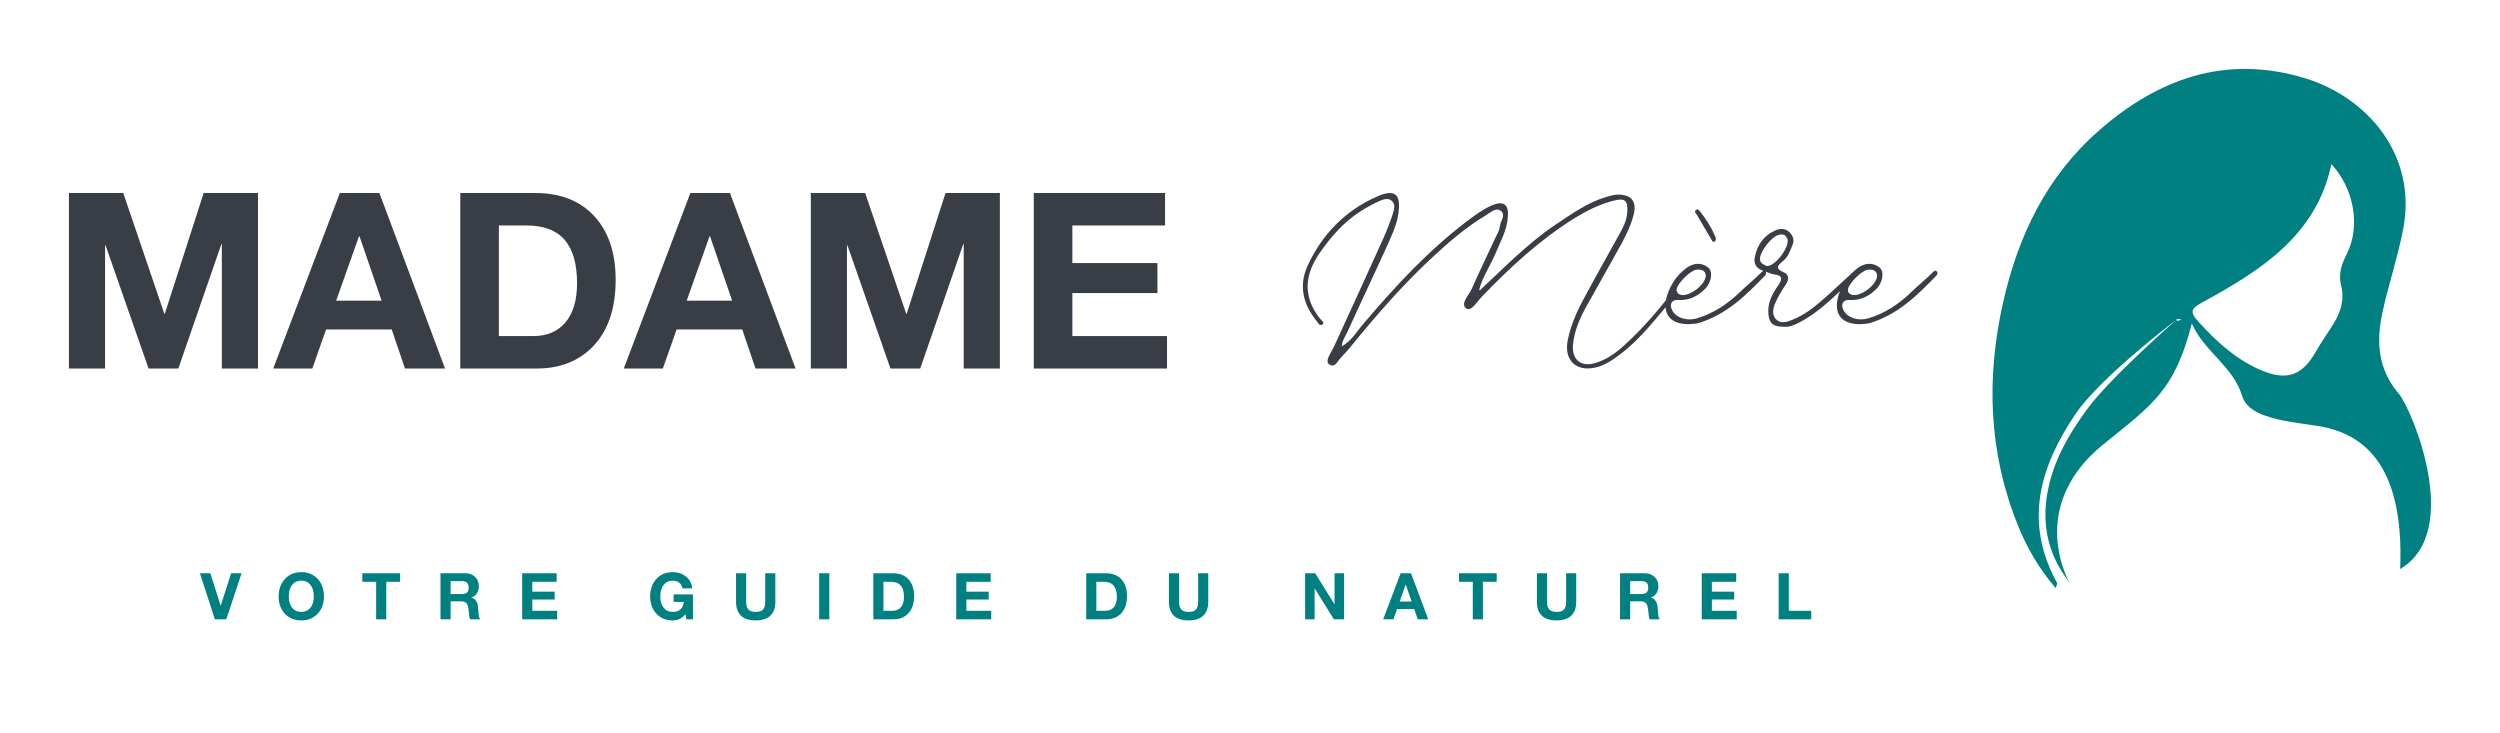
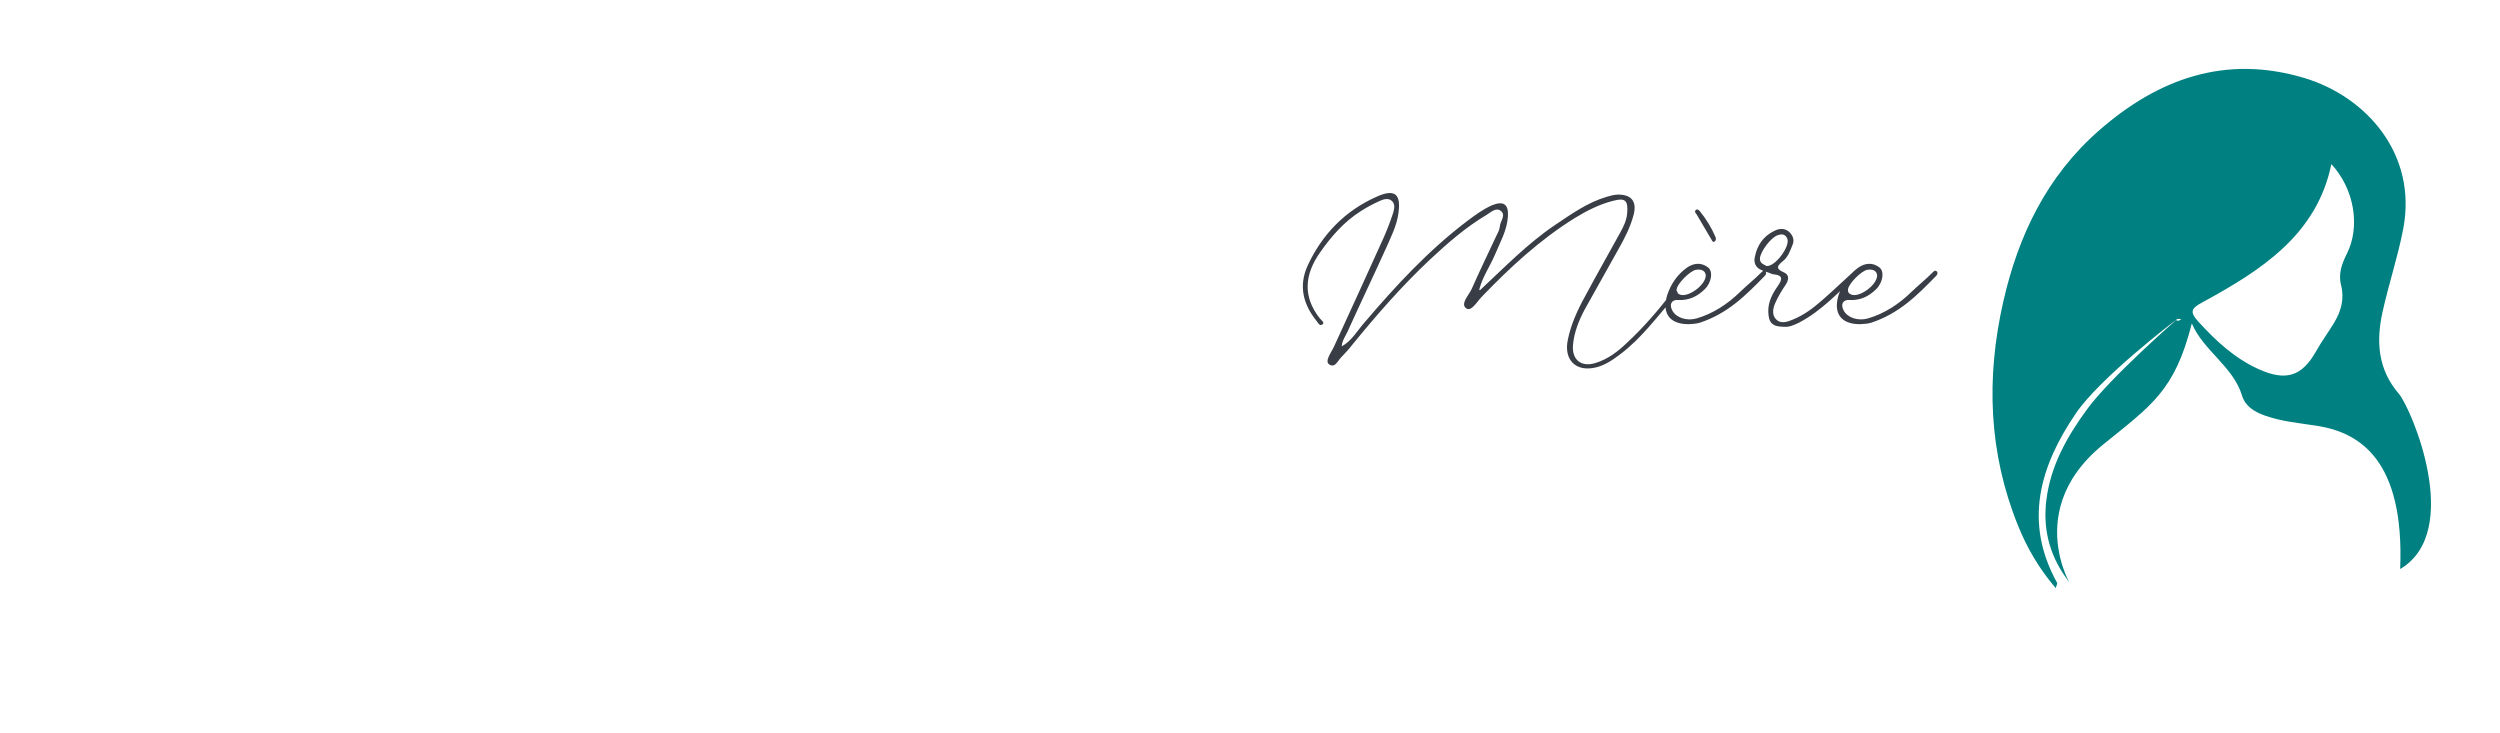
<svg xmlns="http://www.w3.org/2000/svg" version="1.1" width="3175.107" height="931.321" viewBox="0 -96.309 3175.107 931.321">
  <g transform="scale(8.755) translate(10, 10)">
    <defs id="SvgjsDefs1587" />
    <g id="SvgjsG1588" featureKey="JQyOZB-0" transform="matrix(-0.837,0,0,0.837,353.146,-15.188)" fill="#008080">
-       <path fill="#008080" d="M86.658,45.294c-2.596-11.405-7.506-21.703-16.644-29.677C59.895,6.787,48.228,2.422,34.426,6.596  C23.687,9.844,14.885,19.818,17.349,32.71c0.932,4.878,2.542,9.635,3.604,14.495c1.098,5.03,0.812,9.853-2.863,14.126  c-2.105,2.447-11.245,23.819-0.21,30.348c-0.77-18.918,7.032-23.655,14.369-24.814c3.087-0.488,6.223-0.744,9.189-1.824  c1.779-0.648,3.298-1.613,3.832-3.38c1.545-5.111,6.696-7.788,8.719-12.551c2.982,11.79,7.063,14.224,15.394,21.012  c15.322,12.482,3.194,27.591,6.438,23.033c2.864-4.026,3.986-8.487,3.386-13.398c-0.729-5.959-3.563-10.99-7.071-15.785  c-4.001-5.469-15.414-15.441-15.415-15.443c-0.343,0.244-0.624,0.057-0.891-0.139c-0.02-0.015,0.722-0.182,0.891,0.139  c0.004-0.003,0.007-0.002,0.011-0.005c-0.002,0.005-0.001,0.009-0.002,0.014c0.45,0.297,13.162,10.026,17.341,16.155  c6.288,9.22,9.093,18.902,3.26,29.398c-0.059,0.107,0.077,0.314,0.248,0.909c2.918-3.421,4.979-6.993,6.529-10.824  C89.238,71.478,89.662,58.492,86.658,45.294z M52.865,48.795c-3.021,3.313-6.23,6.32-10.432,8.229  c-4.773,2.168-7.544,1.262-10.008-3.14c-0.936-1.671-2.095-3.226-3.086-4.87c-1.214-2.015-1.825-4.165-1.223-6.496  c0.507-1.967-0.095-3.688-0.988-5.46c-2.406-4.773-1.276-11.291,2.677-15.563c2.506,12.21,12.09,18.375,22.302,23.931  C54.017,46.465,54.481,47.021,52.865,48.795z" />
+       <path fill="#008080" d="M86.658,45.294c-2.596-11.405-7.506-21.703-16.644-29.677C59.895,6.787,48.228,2.422,34.426,6.596  C23.687,9.844,14.885,19.818,17.349,32.71c0.932,4.878,2.542,9.635,3.604,14.495c1.098,5.03,0.812,9.853-2.863,14.126  c-2.105,2.447-11.245,23.819-0.21,30.348c-0.77-18.918,7.032-23.655,14.369-24.814c3.087-0.488,6.223-0.744,9.189-1.824  c1.779-0.648,3.298-1.613,3.832-3.38c1.545-5.111,6.696-7.788,8.719-12.551c2.982,11.79,7.063,14.224,15.394,21.012  c15.322,12.482,3.194,27.591,6.438,23.033c2.864-4.026,3.986-8.487,3.386-13.398c-0.729-5.959-3.563-10.99-7.071-15.785  c-4.001-5.469-15.414-15.441-15.415-15.443c-0.343,0.244-0.624,0.057-0.891-0.139c-0.02-0.015,0.722-0.182,0.891,0.139  c0.004-0.003,0.007-0.002,0.011-0.005c0.45,0.297,13.162,10.026,17.341,16.155  c6.288,9.22,9.093,18.902,3.26,29.398c-0.059,0.107,0.077,0.314,0.248,0.909c2.918-3.421,4.979-6.993,6.529-10.824  C89.238,71.478,89.662,58.492,86.658,45.294z M52.865,48.795c-3.021,3.313-6.23,6.32-10.432,8.229  c-4.773,2.168-7.544,1.262-10.008-3.14c-0.936-1.671-2.095-3.226-3.086-4.87c-1.214-2.015-1.825-4.165-1.223-6.496  c0.507-1.967-0.095-3.688-0.988-5.46c-2.406-4.773-1.276-11.291,2.677-15.563c2.506,12.21,12.09,18.375,22.302,23.931  C54.017,46.465,54.481,47.021,52.865,48.795z" />
    </g>
    <g id="SvgjsG1589" featureKey="m0CQaI-0" transform="matrix(0.468,0,0,0.468,19.075,59.482)" fill="#008080">
-       <path d="M3.08 5.72 l3.18 10.04 l0.04 0 l3.22 -10.04 l3.24 0 l-4.74 14.28 l-3.54 0 l-4.64 -14.28 l3.24 0 z M31.264 5.38 c2.107 0 3.803 0.7 5.09 2.1 s1.93 3.213 1.93 5.44 c0 2.173 -0.647 3.953 -1.94 5.34 s-2.987 2.08 -5.08 2.08 c-2.107 0 -3.803 -0.693 -5.09 -2.08 s-1.93 -3.167 -1.93 -5.34 c0 -2.213 0.647 -4.023 1.94 -5.43 s2.987 -2.11 5.08 -2.11 z M27.384 12.92 c0 1.44 0.34 2.597 1.02 3.47 s1.633 1.31 2.86 1.31 c1.2 0 2.147 -0.43 2.84 -1.29 s1.04 -2.023 1.04 -3.49 c0 -1.533 -0.343 -2.733 -1.03 -3.6 s-1.643 -1.3 -2.87 -1.3 c-1.2 0 -2.143 0.433 -2.83 1.3 s-1.03 2.067 -1.03 3.6 z M61.888 5.72 l0 2.64 l-4.28 0 l0 11.64 l-3.14 0 l0 -11.64 l-4.28 0 l0 -2.64 l11.7 0 z M82.112 5.72 c1.2 0 2.197 0.37 2.99 1.11 s1.19 1.683 1.19 2.83 c0 1.787 -0.753 2.98 -2.26 3.58 l0 0.04 c0.507 0.147 0.903 0.39 1.19 0.73 s0.503 0.737 0.65 1.19 s0.24 1.18 0.28 2.18 c0.053 1.307 0.24 2.18 0.56 2.62 l-3.14 0 c-0.173 -0.44 -0.307 -1.267 -0.4 -2.48 c-0.107 -1.28 -0.34 -2.117 -0.7 -2.51 s-0.947 -0.59 -1.76 -0.59 l-3.16 0 l0 5.58 l-3.14 0 l0 -14.28 l7.7 0 z M81.012 12.18 c0.667 0 1.19 -0.15 1.57 -0.45 s0.57 -0.83 0.57 -1.59 c0 -0.72 -0.187 -1.23 -0.56 -1.53 s-0.907 -0.45 -1.6 -0.45 l-3.44 0 l0 4.02 l3.46 0 z M110.416 5.72 l0 2.64 l-7.54 0 l0 3.06 l6.92 0 l0 2.44 l-6.92 0 l0 3.5 l7.7 0 l0 2.64 l-10.84 0 l0 -14.28 l10.68 0 z M146.424 5.38 c1.627 0 3.007 0.473 4.14 1.42 s1.76 2.153 1.88 3.62 l-3 0 c-0.187 -0.8 -0.547 -1.4 -1.08 -1.8 s-1.18 -0.6 -1.94 -0.6 c-1.227 0 -2.18 0.443 -2.86 1.33 s-1.02 2.077 -1.02 3.57 c0 1.467 0.347 2.63 1.04 3.49 s1.64 1.29 2.84 1.29 c2.053 0 3.187 -1.027 3.4 -3.08 l-3.16 0 l0 -2.34 l6 0 l0 7.72 l-2 0 l-0.32 -1.62 c-1 1.307 -2.307 1.96 -3.92 1.96 c-2.107 0 -3.803 -0.693 -5.09 -2.08 s-1.93 -3.167 -1.93 -5.34 c0 -2.213 0.64 -4.023 1.92 -5.43 s2.98 -2.11 5.1 -2.11 z M169.168 5.72 l-0 8.94 c0 1.053 0.237 1.823 0.71 2.31 s1.217 0.73 2.23 0.73 c1.093 0 1.86 -0.243 2.3 -0.73 s0.66 -1.257 0.66 -2.31 l0 -8.94 l3.14 0 l0 8.94 c0 1.787 -0.51 3.18 -1.53 4.18 s-2.543 1.5 -4.57 1.5 c-2.067 0 -3.597 -0.5 -4.59 -1.5 s-1.49 -2.393 -1.49 -4.18 l0 -8.94 l3.14 0 z M194.932 5.72 l0 14.28 l-3.14 0 l0 -14.28 l3.14 0 z M214.696 5.72 c2.027 0 3.62 0.627 4.78 1.88 s1.74 2.98 1.74 5.18 c0 2.28 -0.583 4.053 -1.75 5.32 s-2.73 1.9 -4.69 1.9 l-6.2 0 l0 -14.28 l6.12 0 z M214.496 17.36 c1.133 0 2.013 -0.373 2.64 -1.12 s0.94 -1.807 0.94 -3.18 c0 -1.573 -0.337 -2.75 -1.01 -3.53 s-1.71 -1.17 -3.11 -1.17 l-2.24 0 l0 9 l2.78 0 z M244.96 5.72 l0 2.64 l-7.54 0 l0 3.06 l6.92 0 l0 2.44 l-6.92 0 l0 3.5 l7.7 0 l0 2.64 l-10.84 0 l0 -14.28 l10.68 0 z M280.688 5.72 c2.027 0 3.62 0.627 4.78 1.88 s1.74 2.98 1.74 5.18 c0 2.28 -0.583 4.053 -1.75 5.32 s-2.73 1.9 -4.69 1.9 l-6.2 0 l0 -14.28 l6.12 0 z M280.488 17.36 c1.133 0 2.013 -0.373 2.64 -1.12 s0.94 -1.807 0.94 -3.18 c0 -1.573 -0.337 -2.75 -1.01 -3.53 s-1.71 -1.17 -3.11 -1.17 l-2.24 0 l0 9 l2.78 0 z M303.352 5.72 l-0 8.94 c0 1.053 0.237 1.823 0.71 2.31 s1.217 0.73 2.23 0.73 c1.093 0 1.86 -0.243 2.3 -0.73 s0.66 -1.257 0.66 -2.31 l0 -8.94 l3.14 0 l0 8.94 c0 1.787 -0.51 3.18 -1.53 4.18 s-2.543 1.5 -4.57 1.5 c-2.067 0 -3.597 -0.5 -4.59 -1.5 s-1.49 -2.393 -1.49 -4.18 l0 -8.94 l3.14 0 z M345.54 5.72 l5.96 9.58 l0.04 0 l0 -9.58 l2.94 0 l0 14.28 l-3.14 0 l-5.94 -9.56 l-0.04 0 l0 9.56 l-2.94 0 l0 -14.28 l3.12 0 z M375.244 5.72 l5.34 14.28 l-3.26 0 l-1.08 -3.18 l-5.34 0 l-1.12 3.18 l-3.18 0 l5.42 -14.28 l3.22 0 z M373.584 9.24 l-1.86 5.24 l3.7 0 l-1.8 -5.24 l-0.04 0 z M401.808 5.72 l0 2.64 l-4.28 0 l0 11.64 l-3.14 0 l0 -11.64 l-4.28 0 l0 -2.64 l11.7 0 z M417.412 5.72 l-0 8.94 c0 1.053 0.237 1.823 0.71 2.31 s1.217 0.73 2.23 0.73 c1.093 0 1.86 -0.243 2.3 -0.73 s0.66 -1.257 0.66 -2.31 l0 -8.94 l3.14 0 l0 8.94 c0 1.787 -0.51 3.18 -1.53 4.18 s-2.543 1.5 -4.57 1.5 c-2.067 0 -3.597 -0.5 -4.59 -1.5 s-1.49 -2.393 -1.49 -4.18 l0 -8.94 l3.14 0 z M447.736 5.72 c1.2 0 2.197 0.37 2.99 1.11 s1.19 1.683 1.19 2.83 c0 1.787 -0.753 2.98 -2.26 3.58 l0 0.04 c0.507 0.147 0.903 0.39 1.19 0.73 s0.503 0.737 0.65 1.19 s0.24 1.18 0.28 2.18 c0.053 1.307 0.24 2.18 0.56 2.62 l-3.14 0 c-0.173 -0.44 -0.307 -1.267 -0.4 -2.48 c-0.107 -1.28 -0.34 -2.117 -0.7 -2.51 s-0.947 -0.59 -1.76 -0.59 l-3.16 0 l0 5.58 l-3.14 0 l0 -14.28 l7.7 0 z M446.636 12.18 c0.667 0 1.19 -0.15 1.57 -0.45 s0.57 -0.83 0.57 -1.59 c0 -0.72 -0.187 -1.23 -0.56 -1.53 s-0.907 -0.45 -1.6 -0.45 l-3.44 0 l0 4.02 l3.46 0 z M476.04 5.72 l0 2.64 l-7.54 0 l0 3.06 l6.92 0 l0 2.44 l-6.92 0 l0 3.5 l7.7 0 l0 2.64 l-10.84 0 l0 -14.28 l10.68 0 z M492.344 5.72 l0 11.64 l6.96 0 l0 2.64 l-10.1 0 l0 -14.28 l3.14 0 z" />
-     </g>
+       </g>
    <g id="SvgjsG1590" featureKey="nameLeftFeature-0" transform="matrix(1.783,0,0,1.783,-2.46,-3.198)" fill="#393e46">
-       <path d="M5.8 5.72 l3.34 9.82 l0.04 0 l3.16 -9.82 l4.42 0 l0 14.28 l-2.94 0 l0 -10.12 l-0.04 0 l-3.5 10.12 l-2.42 0 l-3.5 -10.02 l-0.04 0 l0 10.02 l-2.94 0 l0 -14.28 l4.42 0 z M26.64 5.72 l5.34 14.28 l-3.26 0 l-1.08 -3.18 l-5.34 0 l-1.12 3.18 l-3.18 0 l5.42 -14.28 l3.22 0 z M24.98 9.24 l-1.86 5.24 l3.7 0 l-1.8 -5.24 l-0.04 0 z M39.34 5.72 c2.027 0 3.62 0.627 4.78 1.88 s1.74 2.98 1.74 5.18 c0 2.28 -0.583 4.053 -1.75 5.32 s-2.73 1.9 -4.69 1.9 l-6.2 0 l0 -14.28 l6.12 0 z M39.14 17.36 c1.133 0 2.013 -0.373 2.64 -1.12 s0.94 -1.807 0.94 -3.18 c0 -1.573 -0.337 -2.75 -1.01 -3.53 s-1.71 -1.17 -3.11 -1.17 l-2.24 0 l0 9 l2.78 0 z M55.16 5.72 l5.34 14.28 l-3.26 0 l-1.08 -3.18 l-5.34 0 l-1.12 3.18 l-3.18 0 l5.42 -14.28 l3.22 0 z M53.5 9.24 l-1.86 5.24 l3.7 0 l-1.8 -5.24 l-0.04 0 z M66.16 5.72 l3.34 9.82 l0.04 0 l3.16 -9.82 l4.42 0 l0 14.28 l-2.94 0 l0 -10.12 l-0.04 0 l-3.5 10.12 l-2.42 0 l-3.5 -10.02 l-0.04 0 l0 10.02 l-2.94 0 l0 -14.28 l4.42 0 z M90.56 5.72 l0 2.64 l-7.54 0 l0 3.06 l6.92 0 l0 2.44 l-6.92 0 l0 3.5 l7.7 0 l0 2.64 l-10.84 0 l0 -14.28 l10.68 0 z" />
-     </g>
+       </g>
    <g id="SvgjsG1591" featureKey="nameRightFeature-0" transform="matrix(2.089,0,0,2.089,168.596,-15.544)" fill="#393e46">
      <path d="M25.34 22.9 c-1.38 0.34 -2.26 -0.5 -1.96 -1.92 c0.22 -1.08 0.68 -2.08 1.2 -3.02 c0.8 -1.5 1.64 -2.96 2.46 -4.46 c0.22 -0.4 0.42 -0.82 0.46 -1.3 c0.08 -0.9 -0.14 -1.1 -1 -0.86 c-0.94 0.24 -1.8 0.68 -2.62 1.18 c-2.42 1.5 -4.5 3.42 -6.46 5.46 c-0.34 0.34 -0.74 1.08 -1.1 0.82 c-0.42 -0.32 0.18 -0.9 0.38 -1.34 c0.54 -1.22 1.12 -2.42 1.68 -3.62 c0.12 -0.24 0.26 -0.48 0.28 -0.74 c0.02 -0.36 0.48 -0.8 0.02 -1.1 c-0.32 -0.2 -0.66 0.14 -0.96 0.32 c-1.44 0.86 -2.7 1.96 -3.92 3.1 c-1.94 1.82 -3.7 3.84 -5.38 5.9 c-0.18 0.24 -0.54 0.64 -0.76 0.86 c-0.26 0.26 -0.44 0.78 -0.84 0.52 c-0.36 -0.22 0.14 -0.84 0.32 -1.24 c1.14 -2.5 2.3 -5 3.42 -7.5 c0.26 -0.58 0.48 -1.16 0.68 -1.76 c0.08 -0.28 0.18 -0.62 -0.08 -0.86 c-0.24 -0.22 -0.58 -0.12 -0.84 0 c-0.44 0.2 -0.9 0.44 -1.3 0.7 c-1.18 0.74 -2.08 1.78 -2.86 2.9 c-1.06 1.52 -1.2 3.04 0 4.56 c0.1 0.12 0.34 0.28 0.2 0.4 c-0.22 0.18 -0.32 -0.1 -0.44 -0.24 c-0.92 -1.14 -1.24 -2.42 -0.62 -3.8 c1 -2.18 2.6 -3.84 4.82 -4.82 c1.46 -0.66 1.64 0.08 1.5 1.14 c-0.12 0.9 -0.54 1.7 -0.9 2.52 c-0.86 1.9 -1.76 3.78 -2.62 5.68 c-0.16 0.36 -0.4 0.66 -0.42 1.06 c0.7 -0.38 1.08 -1.1 1.6 -1.68 c2.16 -2.54 4.42 -4.98 7.08 -7 c0.56 -0.42 1.12 -0.84 1.76 -1.12 c0.78 -0.32 1.16 -0.08 1.1 0.78 c-0.06 0.98 -0.56 1.82 -0.92 2.7 c-0.34 0.78 -0.84 1.5 -1.06 2.34 c-0.02 0.04 0 0.12 0.06 0.06 c1.68 -1.56 3.28 -3.22 5.18 -4.5 c1.14 -0.76 2.24 -1.56 3.58 -1.96 c0.26 -0.08 0.5 -0.14 0.76 -0.16 c0.96 -0.02 1.36 0.46 1.14 1.36 c-0.22 0.88 -0.64 1.68 -1.08 2.46 c-0.78 1.38 -1.56 2.78 -2.34 4.18 c-0.4 0.76 -0.72 1.56 -0.8 2.42 c-0.1 1.04 0.56 1.58 1.54 1.28 c0.88 -0.26 1.6 -0.82 2.24 -1.44 c1.1 -1.02 2.08 -2.16 3 -3.34 c0.1 -0.12 0.24 -0.34 0.38 -0.26 c0.26 0.2 -0.02 0.34 -0.14 0.48 c-1.2 1.36 -2.28 2.86 -3.76 3.96 c-0.5 0.38 -1.02 0.74 -1.66 0.9 z M33.6 14.14 c-0.16 0.12 -0.2 -0.04 -0.26 -0.14 c-0.34 -0.58 -0.68 -1.14 -1 -1.7 c-0.06 -0.1 -0.26 -0.26 0.02 -0.38 c0.06 0.04 0.12 0.06 0.16 0.1 c0.46 0.56 0.84 1.18 1.12 1.84 c0.04 0.08 0.02 0.24 -0.04 0.28 z M31.76 19.9 c-1.32 0 -1.86 -0.76 -1.48 -2.02 c0.26 -0.78 0.7 -1.42 1.36 -1.9 c0.48 -0.34 1.02 -0.38 1.48 -0.02 c0.36 0.28 0.24 1.04 -0.22 1.5 c-0.5 0.5 -1.1 0.8 -1.84 0.76 c-0.48 -0.04 -0.66 0.3 -0.42 0.74 c0.26 0.48 0.98 0.74 1.68 0.54 c1.16 -0.34 2.16 -1 3.02 -1.84 c0.52 -0.5 0.94 -0.82 1.46 -1.34 c0.08 -0.08 0.2 -0.22 0.32 -0.06 c0.06 0.08 0.02 0.18 -0.04 0.26 c-1.36 1.4 -2.6 2.64 -4.54 3.28 c-0.26 0.08 -0.52 0.08 -0.78 0.1 z M31.16 17.84 c0.52 0.24 1.78 -0.62 1.8 -1.32 c-0.02 -0.3 -0.26 -0.46 -0.66 -0.4 c-0.4 0.04 -1.3 0.94 -1.36 1.34 c-0.04 0.2 0.06 0.32 0.22 0.38 z M38.38 20.08 c-0.8 0 -1.06 -0.28 -1.08 -1.04 c-0.02 -0.7 0.3 -1.28 0.68 -1.82 c0.32 -0.46 0.32 -0.72 -0.3 -0.78 c-0.16 -0.02 -0.32 -0.12 -0.48 -0.16 c-0.12 -0.04 -0.26 -0.08 -0.38 -0.14 c-0.38 -0.16 -0.54 -0.48 -0.46 -0.88 c0.16 -0.84 0.6 -1.48 1.36 -1.84 c0.34 -0.18 0.74 -0.2 1.04 0.08 c0.24 0.24 0.38 0.54 0.22 0.9 c-0.16 0.4 -0.3 0.82 -0.64 1.1 c-0.4 0.32 -0.58 0.54 0.04 0.8 c0.38 0.16 0.36 0.5 0.14 0.84 c-0.28 0.42 -0.54 0.84 -0.74 1.3 c-0.16 0.36 -0.24 0.82 0.06 1.12 c0.3 0.32 0.74 0.2 1.12 0.04 c0.8 -0.32 1.44 -0.8 2.1 -1.38 c0.6 -0.52 1.38 -1.26 2.06 -1.88 c0.12 -0.08 0.22 -0.3 0.4 -0.12 c0.12 0.12 -0.02 0.24 -0.1 0.32 c-1.28 1.16 -2.4 2.42 -3.96 3.24 c-0.36 0.18 -0.72 0.34 -1.08 0.3 z M37.18 15.86 c0.6 0.06 1.66 -1.38 1.44 -1.9 c-0.14 -0.32 -0.38 -0.34 -0.66 -0.24 c-0.46 0.14 -1.2 1.12 -1.24 1.6 c-0.02 0.36 0.26 0.42 0.46 0.54 z M43.66 19.9 c-1.32 0 -1.86 -0.76 -1.48 -2.02 c0.26 -0.78 0.7 -1.42 1.36 -1.9 c0.48 -0.34 1.02 -0.38 1.48 -0.02 c0.36 0.28 0.24 1.04 -0.22 1.5 c-0.5 0.5 -1.1 0.8 -1.84 0.76 c-0.48 -0.04 -0.66 0.3 -0.42 0.74 c0.26 0.48 0.98 0.74 1.68 0.54 c1.16 -0.34 2.16 -1 3.02 -1.84 c0.52 -0.5 0.94 -0.82 1.46 -1.34 c0.08 -0.08 0.2 -0.22 0.32 -0.06 c0.06 0.08 0.02 0.18 -0.04 0.26 c-1.36 1.4 -2.6 2.64 -4.54 3.28 c-0.26 0.08 -0.52 0.08 -0.78 0.1 z M43.06 17.84 c0.52 0.24 1.78 -0.62 1.8 -1.32 c-0.02 -0.3 -0.26 -0.46 -0.66 -0.4 c-0.4 0.04 -1.3 0.94 -1.36 1.34 c-0.04 0.2 0.06 0.32 0.22 0.38 z" />
    </g>
  </g>
</svg>